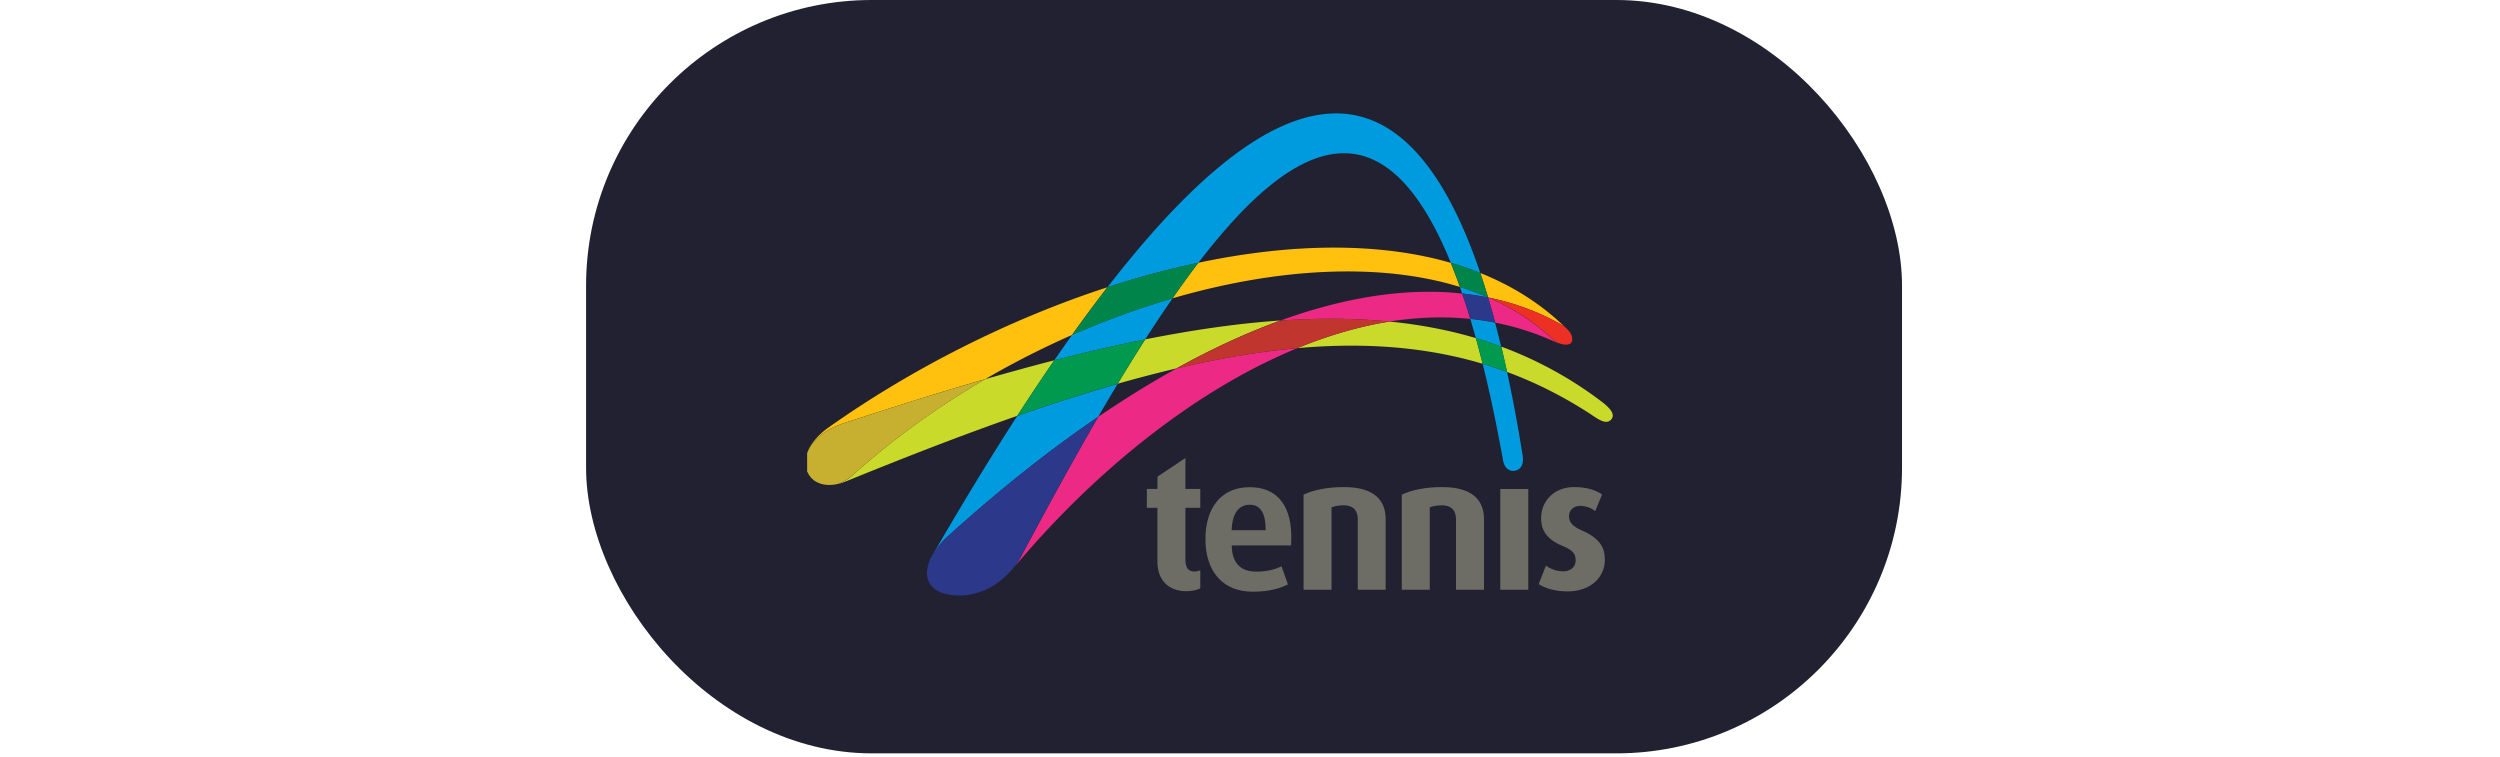
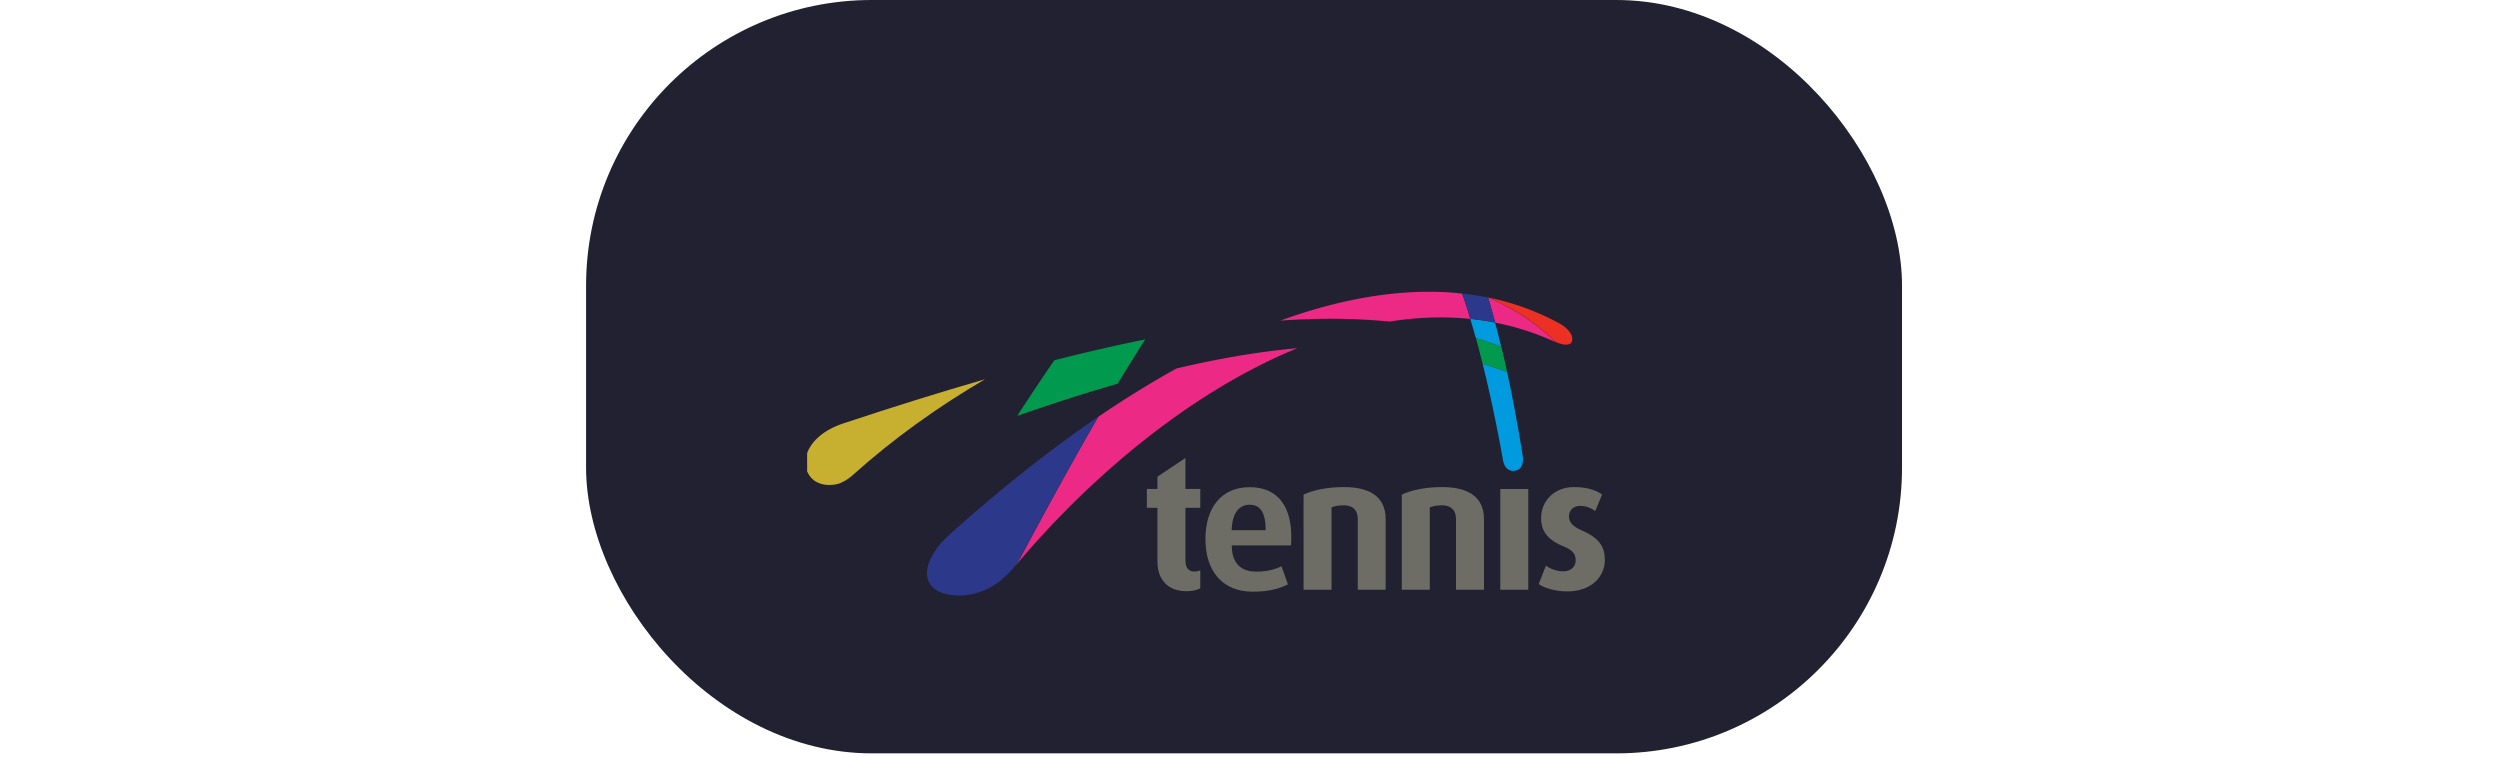
<svg xmlns="http://www.w3.org/2000/svg" width="350" height="106" fill="none">
  <rect x="82.051" width="184.232" height="105.47" rx="40" fill="#212131" />
  <g style="mix-blend-mode:luminosity" clip-path="url(#a)">
-     <path d="M147.596 50.444c-3.155.81-6.379 1.7-9.684 2.645-6.61 3.86-12.908 8.369-18.553 13.457-.68.607-1.387.999-2.067 1.215a7.31 7.31 0 0 0 1.129-.365c8.474-3.455 16.444-6.546 23.993-9.178a356.859 356.859 0 0 1 5.182-7.774Zm62.582-1.916c.272 1.147.544 2.334.816 3.55 4.026 1.484 7.903 3.44 11.698 5.91.653.433 1.496 1.067 2.176 1.067a.908.908 0 0 0 .721-.35c.462-.581.15-1.337-1.387-2.498a54.309 54.309 0 0 0-14.024-7.68Zm-15.642-3.51c-4.312.689-8.637 1.97-12.921 3.725 2.584-.229 5.114-.35 7.589-.35 6.461 0 12.555.81 18.363 2.537a191.913 191.913 0 0 0-.939-3.59c-3.849-1.147-7.875-1.903-12.092-2.322Zm-15.288-.148c-5.971.405-12.269 1.323-18.92 2.645a299.957 299.957 0 0 0-3.85 6.209 190.889 190.889 0 0 1 8.216-2.146c5.019-2.78 9.875-5.008 14.554-6.708Z" fill="#C9DA2A" />
-     <path d="M155.037 40.214c-13.629 4.44-27.204 11.283-38.915 19.543-1.659 1.16-2.612 2.376-3.06 3.51.652-1.566 2.257-3.092 5.059-4.01 6.869-2.267 13.466-4.345 19.791-6.167a121.255 121.255 0 0 1 12.174-6.196 203.362 203.362 0 0 1 4.951-6.68Zm52.203-1.998c.367 1.093.735 2.227 1.088 3.401.041.014.096.04.136.054a34.733 34.733 0 0 1 9.93 3.658s.476.256.925.675l-.055-.054c-.258-.243-.462-.432-.462-.432-3.319-3.159-7.223-5.56-11.562-7.302Zm-20.484-3.55c-6.066 0-12.473.743-18.988 2.12a136.331 136.331 0 0 0-3.618 4.98C172.583 39.309 180.934 38 188.66 38c5.645 0 10.963.702 15.724 2.173a78.57 78.57 0 0 0-1.279-3.374c-5.019-1.458-10.541-2.133-16.349-2.133Z" fill="#FFC10E" />
    <path d="M137.912 53.09c-6.325 1.822-12.922 3.887-19.791 6.168-2.802.917-4.407 2.442-5.059 4.008-.653 1.674-.177 3.145.87 3.968.558.405 1.292.662 2.176.662.368 0 .762-.04 1.17-.135.68-.216 1.387-.608 2.068-1.215 5.671-5.088 11.956-9.596 18.566-13.457Z" fill="#C7B02F" />
    <path d="M181.628 48.743c-5.386.486-11.017 1.445-16.934 2.848-3.577 1.984-7.223 4.238-10.936 6.762-3.604 6.209-7.209 12.809-10.759 19.476 0 0-.517.918-.83 1.364 10.827-12.876 24.851-24.457 39.459-30.45Zm18.431-7.895c-6.407 0-13.371 1.336-20.811 4.035 2.407-.162 4.76-.256 7.059-.256 2.816 0 5.563.135 8.229.391a46.112 46.112 0 0 1 7.168-.58c1.388 0 2.762.067 4.135.216a73.684 73.684 0 0 0-1.142-3.55 40.248 40.248 0 0 0-4.638-.256Z" fill="#EC2984" />
-     <path d="M186.307 44.627c-2.299 0-4.652.08-7.059.256-4.679 1.701-9.535 3.928-14.554 6.708 5.917-1.39 11.548-2.362 16.934-2.848 4.285-1.754 8.61-3.036 12.922-3.725a82.245 82.245 0 0 0-8.243-.391Z" fill="#C0352E" />
    <path d="M208.328 41.658c.34 1.133.667 2.294.993 3.509a37.375 37.375 0 0 1 8.474 2.74c.014.013.83.364 1.428.364.055 0 .123 0 .177-.013.163-.027.313-.068.435-.149-.163.108-.38.149-.598.149-.177 0-.354-.027-.517-.054-.707-.135-1.142-.513-1.142-.513-2.598-2.497-5.672-4.495-9.127-6.006a.328.328 0 0 0-.123-.027Z" fill="#EC2984" />
    <path d="M208.464 41.671c3.455 1.512 6.529 3.496 9.127 6.006a2.823 2.823 0 0 0 1.66.567c.217 0 .435-.04.598-.148.136-.108.245-.27.258-.554a1.375 1.375 0 0 0-.095-.62c-.149-.352-.421-.662-.68-.918a5.025 5.025 0 0 0-.925-.675c-3.087-1.7-6.406-2.916-9.943-3.658Z" fill="#ED3024" />
-     <path d="M156.478 53.737a261.654 261.654 0 0 0-14.064 4.495c-4.067 6.29-8.079 12.943-11.996 19.719 0 0-.164.297-.327.756.082-.19.163-.378.272-.58.435-.824.979-1.81 2.367-3.064 7.195-6.52 14.227-12.08 21.015-16.71a348.655 348.655 0 0 1 2.733-4.616Zm7.685-11.971a115.55 115.55 0 0 0-14.077 5.128c-.83 1.161-1.66 2.349-2.489 3.55a248.71 248.71 0 0 1 12.731-2.929 177.214 177.214 0 0 1 3.835-5.75Zm40.221-1.593c.109.297.218.607.313.918a39.1 39.1 0 0 1 3.631.567c0-.014 0-.027-.013-.027a35.727 35.727 0 0 0-3.931-1.458Zm-17.342-24.295c-9.685 0-20.77 9.826-31.992 24.335a123.923 123.923 0 0 1 12.732-3.428c7.127-9.326 14.037-15.332 20.375-15.332 5.495 0 10.569 4.535 14.962 15.346 1.415.405 2.788.877 4.121 1.417-5.359-15.819-12.309-22.338-20.198-22.338Z" fill="#009ADE" />
    <path d="M160.328 47.515a248.706 248.706 0 0 0-12.731 2.93 353.25 353.25 0 0 0-5.183 7.773c4.856-1.687 9.535-3.199 14.065-4.494a335.75 335.75 0 0 1 3.849-6.209Z" fill="#00994E" />
-     <path d="M203.119 36.799a78.57 78.57 0 0 1 1.279 3.374 38.56 38.56 0 0 1 3.93 1.444c-.353-1.174-.72-2.308-1.088-3.401a49.172 49.172 0 0 0-4.121-1.417Zm-35.337-.014a122.97 122.97 0 0 0-12.732 3.429 228.465 228.465 0 0 0-4.964 6.694 113.29 113.29 0 0 1 14.078-5.129 113.468 113.468 0 0 1 3.618-4.994Z" fill="#00844A" />
-     <path d="M207.567 50.93c.993 3.968 1.931 8.382 2.815 13.267 0 0 .082.689.354 1.094.231.35.598.634 1.088.634.15 0 .313-.027.49-.08 1.238-.42.843-2.16.843-2.16a211.553 211.553 0 0 0-2.163-11.608 59.995 59.995 0 0 0-3.427-1.147Zm-1.728-6.29c.259.878.517 1.768.776 2.7 1.197.35 2.394.756 3.55 1.188-.286-1.161-.558-2.268-.857-3.361a36.359 36.359 0 0 0-3.469-.527Z" fill="#009ADE" />
+     <path d="M207.567 50.93c.993 3.968 1.931 8.382 2.815 13.267 0 0 .082.689.354 1.094.231.35.598.634 1.088.634.15 0 .313-.027.49-.08 1.238-.42.843-2.16.843-2.16a211.553 211.553 0 0 0-2.163-11.608 59.995 59.995 0 0 0-3.427-1.147m-1.728-6.29c.259.878.517 1.768.776 2.7 1.197.35 2.394.756 3.55 1.188-.286-1.161-.558-2.268-.857-3.361a36.359 36.359 0 0 0-3.469-.527Z" fill="#009ADE" />
    <path d="M206.628 47.34c.313 1.147.639 2.362.939 3.59 1.156.35 2.298.729 3.427 1.147-.258-1.215-.53-2.402-.816-3.55a64.372 64.372 0 0 0-3.55-1.187Z" fill="#00994E" />
    <path d="M153.745 58.353c-6.788 4.63-13.82 10.19-21.029 16.696-1.387 1.255-1.931 2.24-2.366 3.064-.109.189-.191.391-.272.58-.109.31-.218.689-.273 1.093-.027.176-.04.365-.027.554a2.74 2.74 0 0 0 .694 1.754c.15.162.313.31.503.446.068.04.123.08.191.121.367.216.789.378 1.251.5a7.6 7.6 0 0 0 1.591.202h.34c.177 0 .354 0 .531-.013 1.115-.081 2.299-.392 3.455-.945 1.414-.716 2.475-1.714 3.223-2.524.109-.122.218-.243.313-.365.095-.108.177-.216.272-.324.313-.445.83-1.363.83-1.363 3.564-6.667 7.168-13.267 10.773-19.476Zm50.965-17.262c.381 1.133.762 2.308 1.143 3.55a43.24 43.24 0 0 1 3.482.512 124.68 124.68 0 0 0-.993-3.509 45.191 45.191 0 0 0-3.632-.553Z" fill="#2C388A" />
    <path d="M210.029 68.463h3.931v14.104h-3.918V68.463h-.013Zm-43.92 14.306c-2.843 0-4.067-1.916-4.067-4.09v-7.585h-1.483V68.45h1.483v-1.714l3.917-2.618v4.332h2.081v2.645h-2.081v7.275c0 1.067.381 1.647 1.251 1.647.327 0 .504-.054.83-.162v2.51c-.326.176-1.02.405-1.931.405Zm23.98-.202V72.7c0-1-.422-1.957-2.014-1.957-.775 0-1.21.134-1.659.283v11.54h-3.917V69.245c1.36-.634 3.264-1.053 5.672-1.053 4.298 0 5.821 1.917 5.821 4.482v9.893h-3.903Zm13.751 0V72.7c0-1-.422-1.957-2.013-1.957-.775 0-1.211.134-1.66.283v11.54h-3.917V69.245c1.36-.634 3.265-1.053 5.672-1.053 4.298 0 5.835 1.917 5.835 4.482v9.893h-3.917Zm15.601.23c-1.686 0-3.183-.446-4.026-1.026l1.02-2.592c.517.418 1.456.81 2.448.81 1.021 0 1.714-.648 1.714-1.539 0-.945-.489-1.471-1.754-1.984-2.53-1.026-3.088-2.456-3.088-3.927 0-2.403 1.836-4.347 4.584-4.347 1.714 0 2.883.338 3.958 1.026l-.966 2.335c-.408-.337-1.197-.729-2.094-.729-1.048 0-1.578.662-1.578 1.472 0 .944.693 1.47 1.754 1.943 2.653 1.147 3.265 2.484 3.265 4.13 0 2.443-1.972 4.427-5.237 4.427Zm-38.67-7.06-.027.621h-8.297c0 1.026.204 3.671 3.4 3.671 1.605 0 2.83-.364 3.564-.755l.898 2.537c-1.075.553-2.598 1.026-4.924 1.026-4.203 0-6.624-2.848-6.624-7.356 0-4.427 2.244-7.275 6.189-7.275 3.985-.014 5.998 2.767 5.821 7.531Zm-5.808-5.075c-1.482 0-2.462 1.148-2.53 3.564h4.761c0-2.51-.789-3.564-2.231-3.564Z" fill="#6D6D66" />
  </g>
  <defs>
    <clipPath id="a">
      <path fill="#fff" transform="translate(113 5.5)" d="M0 0h113v88H0z" />
    </clipPath>
  </defs>
</svg>